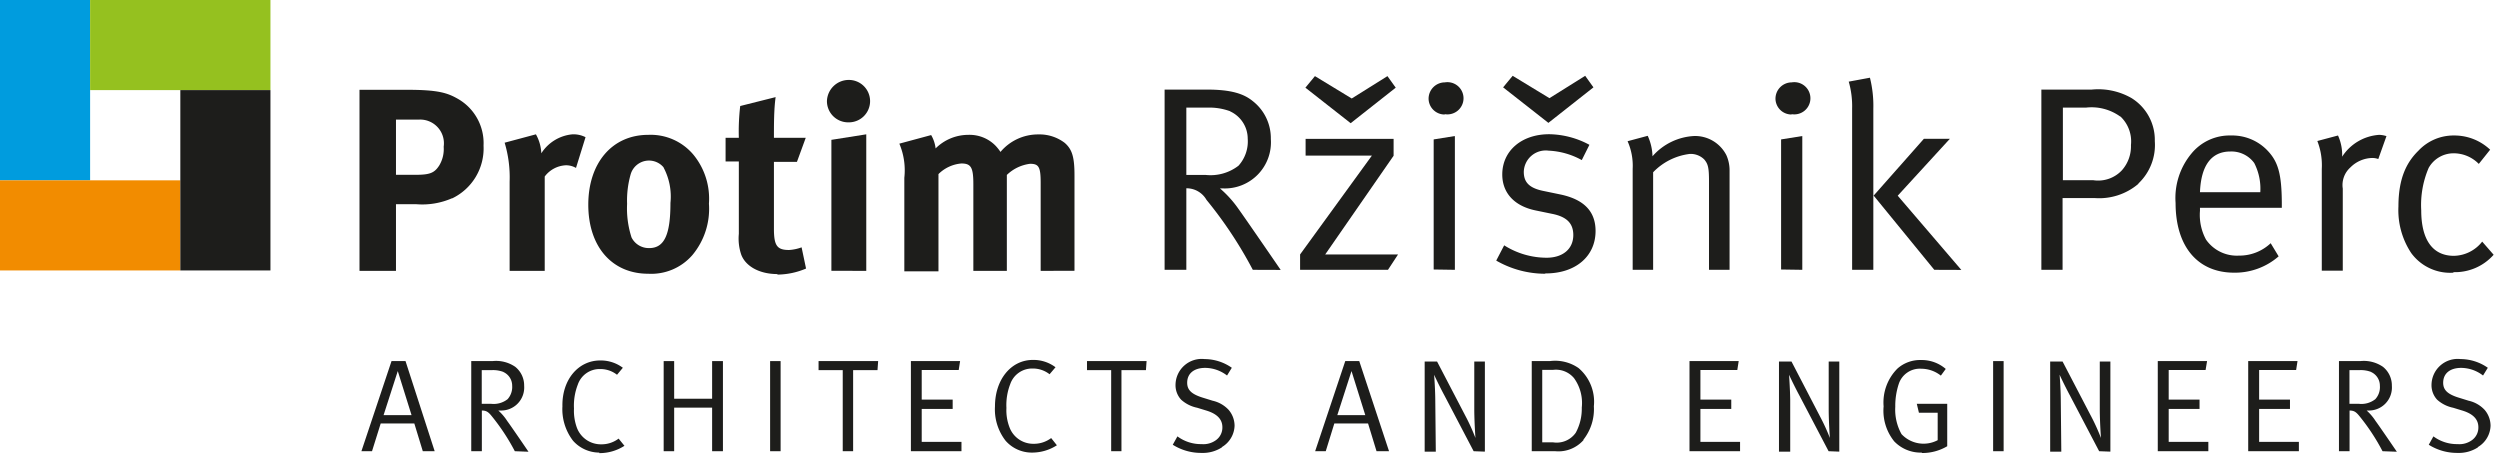
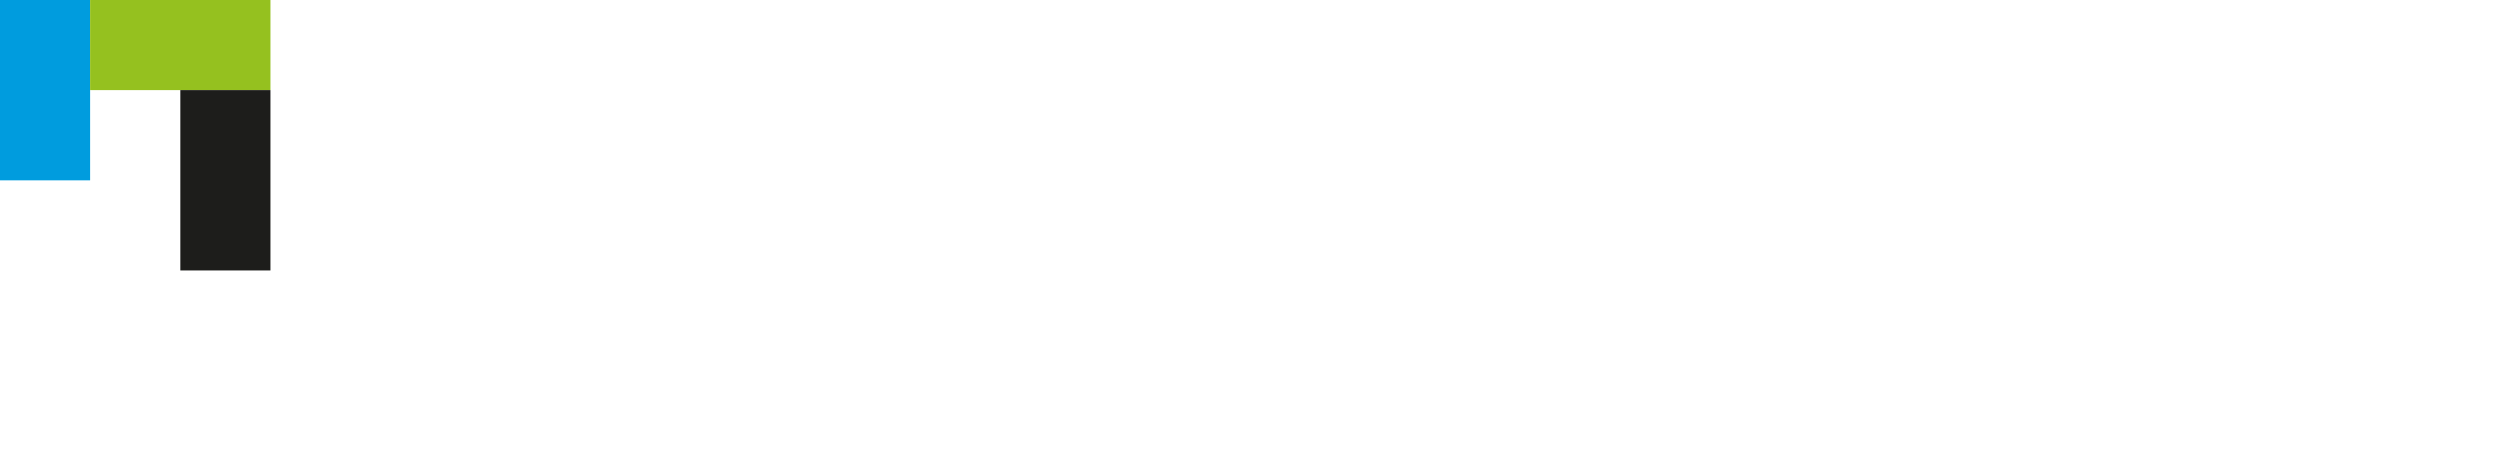
<svg xmlns="http://www.w3.org/2000/svg" id="eb92ad47-2924-4277-bc50-4e5141e1889e" data-name="Layer 1" viewBox="0 0 235.81 43.12">
  <defs>
    <style>.a5da8993-f31f-4740-903c-ab2966198220{fill:none;}.e430665b-323b-408e-8589-422f7d96bc04{fill:#009cde;}.b6100b71-cb05-4b24-86aa-c740d92db816{fill:#95c11f;}.ae0f6ab2-9f69-413e-913b-147ef6d24130{fill:#f28c00;}.a736ebd5-1732-45d5-9cff-c2a50f521c89{fill:#1d1d1b;}.eb26552a-fffc-405f-ab70-da734b5baecc{clip-path:url(#b9d1ef10-9e30-4b3f-af41-ecee1fc3132b);}</style>
    <clipPath id="b9d1ef10-9e30-4b3f-af41-ecee1fc3132b">
-       <rect class="a5da8993-f31f-4740-903c-ab2966198220" width="235.81" height="43.12" />
-     </clipPath>
+       </clipPath>
  </defs>
  <title>PROTIM_Logo_2020_ANG_black</title>
  <rect class="e430665b-323b-408e-8589-422f7d96bc04" width="8.5" height="17.01" />
  <rect class="b6100b71-cb05-4b24-86aa-c740d92db816" x="8.5" width="17.01" height="8.5" />
-   <rect class="ae0f6ab2-9f69-413e-913b-147ef6d24130" y="17.01" width="17.01" height="8.5" />
  <rect class="a736ebd5-1732-45d5-9cff-c2a50f521c89" x="17.01" y="8.5" width="8.5" height="17.01" />
  <g class="eb26552a-fffc-405f-ab70-da734b5baecc">
    <path class="a736ebd5-1732-45d5-9cff-c2a50f521c89" d="M42.66,18.69a7,7,0,0,1-3.42.57H37.35v6.29H33.91V8.47h4.5c2.9,0,3.78.29,4.74.83a4.81,4.81,0,0,1,2.46,4.43,5.23,5.23,0,0,1-3,5m-3.12-7.45H37.35v5.21h1.8c1.4,0,1.82-.17,2.28-.88a3,3,0,0,0,.42-1.77,2.24,2.24,0,0,0-2.31-2.56" />
    <path class="a736ebd5-1732-45d5-9cff-c2a50f521c89" d="M54.33,15.84a1.88,1.88,0,0,0-.95-.25,2.64,2.64,0,0,0-2,1.06v8.9H48.07V17.14a11.36,11.36,0,0,0-.47-3.68l2.95-.79a4,4,0,0,1,.51,1.79A3.9,3.9,0,0,1,54,12.67a2.52,2.52,0,0,1,1.23.27Z" />
    <path class="a736ebd5-1732-45d5-9cff-c2a50f521c89" d="M65.3,24.07a5.13,5.13,0,0,1-4.16,1.75c-3.42,0-5.65-2.56-5.65-6.51s2.26-6.59,5.65-6.59a5.26,5.26,0,0,1,4.28,1.89,6.54,6.54,0,0,1,1.45,4.6,6.81,6.81,0,0,1-1.57,4.86m-2.68-8.25a1.8,1.8,0,0,0-3.13.61,9,9,0,0,0-.34,2.8,8.89,8.89,0,0,0,.42,3.17,1.82,1.82,0,0,0,1.67,1c1.43,0,2-1.28,2-4.26a5.85,5.85,0,0,0-.66-3.36" />
    <path class="a736ebd5-1732-45d5-9cff-c2a50f521c89" d="M73.31,25.85c-1.68,0-3-.74-3.4-1.85a4.71,4.71,0,0,1-.22-1.94V15.23H68.44V13h1.25a20.59,20.59,0,0,1,.13-3l3.34-.84C73,10.31,73,11.69,73,13h3l-.83,2.27H73v6.31c0,1.6.3,2,1.43,2a4.1,4.1,0,0,0,1.18-.25l.42,2a7,7,0,0,1-2.68.57" />
-     <path class="a736ebd5-1732-45d5-9cff-c2a50f521c89" d="M80,11.54a2,2,0,0,1-2-2,2.06,2.06,0,0,1,2.07-2,2,2,0,0,1,2,2,2,2,0,0,1-2,2m-1.65,14V13.19l3.29-.52V25.55Z" />
    <path class="a736ebd5-1732-45d5-9cff-c2a50f521c89" d="M98.16,25.55V17.24c0-1.5-.18-1.79-1-1.79a3.83,3.83,0,0,0-2.19,1.05v9.05H91.81V17.36c0-1.57-.22-1.94-1.13-1.94a3.48,3.48,0,0,0-2.16,1v9.17H85.3V16.77a6.46,6.46,0,0,0-.47-3.22l3-.81A3.21,3.21,0,0,1,88.25,14a4.37,4.37,0,0,1,3.07-1.28,3.43,3.43,0,0,1,2.56,1,4.36,4.36,0,0,1,.49.61,4.62,4.62,0,0,1,3.56-1.65,3.92,3.92,0,0,1,2.49.79c.71.61.93,1.35.93,3.07v9Z" />
-     <path class="a736ebd5-1732-45d5-9cff-c2a50f521c89" d="M118.17,25.45a39.31,39.31,0,0,0-4.37-6.6,2.16,2.16,0,0,0-1.9-1.09v7.69h-2.05v-17h4c2.35,0,3.5.42,4.32,1.09a4.44,4.44,0,0,1,1.7,3.57,4.35,4.35,0,0,1-4.55,4.66h-.25a10.28,10.28,0,0,1,1.73,1.91c.72,1,4,5.78,4,5.78ZM116.05,10.5a5.7,5.7,0,0,0-2.15-.35h-2V16.5h1.82a4.31,4.31,0,0,0,3.1-.87,3.42,3.42,0,0,0,.87-2.55,2.84,2.84,0,0,0-1.67-2.58" />
+     <path class="a736ebd5-1732-45d5-9cff-c2a50f521c89" d="M118.17,25.45v7.69h-2.05v-17h4c2.35,0,3.5.42,4.32,1.09a4.44,4.44,0,0,1,1.7,3.57,4.35,4.35,0,0,1-4.55,4.66h-.25a10.28,10.28,0,0,1,1.73,1.91c.72,1,4,5.78,4,5.78ZM116.05,10.5a5.7,5.7,0,0,0-2.15-.35h-2V16.5h1.82a4.31,4.31,0,0,0,3.1-.87,3.42,3.42,0,0,0,.87-2.55,2.84,2.84,0,0,0-1.67-2.58" />
    <path class="a736ebd5-1732-45d5-9cff-c2a50f521c89" d="M130.92,25.45h-8.29V24l6.77-9.32h-6.25V13.1h8.3v1.59L125,24h6.87ZM127.4,11.62l-4.27-3.35.9-1.09,3.47,2.11,3.37-2.11.78,1.09Z" />
    <path class="a736ebd5-1732-45d5-9cff-c2a50f521c89" d="M136.28,10.8a1.51,1.51,0,0,1-1.53-1.49,1.54,1.54,0,0,1,1.53-1.54,1.52,1.52,0,1,1,0,3m-1.05,14.65V13.15l2-.32V25.45Z" />
    <path class="a736ebd5-1732-45d5-9cff-c2a50f521c89" d="M145.7,25.82a9.25,9.25,0,0,1-4.57-1.24l.75-1.44a7.49,7.49,0,0,0,4,1.17c1.52,0,2.52-.82,2.52-2.14,0-1.11-.63-1.73-2-2l-1.55-.32c-2.05-.42-3.15-1.69-3.15-3.39,0-2.24,1.83-3.8,4.42-3.8a8.19,8.19,0,0,1,3.8,1l-.72,1.44a7.14,7.14,0,0,0-3.13-.89,2.07,2.07,0,0,0-2.34,2c0,.94.47,1.51,1.8,1.79l1.64.34c2.25.47,3.33,1.61,3.33,3.45,0,2.4-1.9,4-4.7,4m.25-14.2-4.27-3.35.9-1.09,3.47,2.11,3.37-2.11.78,1.09Z" />
-     <path class="a736ebd5-1732-45d5-9cff-c2a50f521c89" d="M161.2,25.45V17.09c0-1.31-.1-1.63-.45-2.05a1.81,1.81,0,0,0-1.37-.52,5.75,5.75,0,0,0-3.45,1.73v9.2H154V15.93a5.71,5.71,0,0,0-.48-2.61l1.9-.51a4.91,4.91,0,0,1,.45,1.93,5.6,5.6,0,0,1,3.92-1.91,3.31,3.31,0,0,1,3.05,1.81,3.51,3.51,0,0,1,.3,1.44v9.37Z" />
    <path class="a736ebd5-1732-45d5-9cff-c2a50f521c89" d="M169,10.8a1.51,1.51,0,0,1-1.53-1.49A1.54,1.54,0,0,1,169,7.77a1.52,1.52,0,1,1,0,3m-1,14.65V13.15l2-.32V25.45Z" />
    <path class="a736ebd5-1732-45d5-9cff-c2a50f521c89" d="M174.7,25.45V10.23a8.42,8.42,0,0,0-.32-2.53l2-.37a10.91,10.91,0,0,1,.32,2.92v15.2Zm7.75,0-5.72-7,4.74-5.36h2.45L179,18.46l6,7Z" />
    <path class="a736ebd5-1732-45d5-9cff-c2a50f521c89" d="M201.7,17.34a5.7,5.7,0,0,1-4.15,1.34h-3v6.77h-2v-17h4.75a6.3,6.3,0,0,1,3.75.8,4.64,4.64,0,0,1,2.2,4.06,5,5,0,0,1-1.55,4M200,11a4.63,4.63,0,0,0-3.24-.85h-2.18V17h2.88a3.07,3.07,0,0,0,2.67-.92,3.4,3.4,0,0,0,.87-2.4,3.23,3.23,0,0,0-1-2.7" />
    <path class="a736ebd5-1732-45d5-9cff-c2a50f521c89" d="M207.51,19.6v.29a4.88,4.88,0,0,0,.57,2.71,3.54,3.54,0,0,0,3.1,1.51,4.29,4.29,0,0,0,3-1.17l.75,1.24a6.26,6.26,0,0,1-4.2,1.54c-3.45,0-5.52-2.48-5.52-6.57a6.56,6.56,0,0,1,1.49-4.66,4.65,4.65,0,0,1,3.73-1.71,4.6,4.6,0,0,1,3.37,1.34c1.08,1.09,1.43,2.25,1.43,5.2v.28Zm5.12-4.22a2.66,2.66,0,0,0-2.25-1.09c-1.78,0-2.77,1.29-2.87,3.84h5.69a5.3,5.3,0,0,0-.57-2.75" />
-     <path class="a736ebd5-1732-45d5-9cff-c2a50f521c89" d="M224.33,15a1.69,1.69,0,0,0-.55-.1,3,3,0,0,0-2.08.89,2.23,2.23,0,0,0-.72,2v7.74H219V15.93a6.27,6.27,0,0,0-.42-2.63l1.95-.52a4.43,4.43,0,0,1,.39,2,4.51,4.51,0,0,1,3.5-2.06,2.44,2.44,0,0,1,.68.12Z" />
    <path class="a736ebd5-1732-45d5-9cff-c2a50f521c89" d="M231.43,25.72a4.55,4.55,0,0,1-4-1.86,7.32,7.32,0,0,1-1.2-4.39c0-2.7.8-4.19,1.88-5.25a4.54,4.54,0,0,1,3.37-1.44,4.9,4.9,0,0,1,3.4,1.34l-1.07,1.34a3.32,3.32,0,0,0-2.38-1,2.69,2.69,0,0,0-2.35,1.38,8.89,8.89,0,0,0-.7,4c0,2.78,1.08,4.29,3.08,4.29a3.46,3.46,0,0,0,2.67-1.34l1.08,1.24a4.86,4.86,0,0,1-3.8,1.64" />
    <path class="a736ebd5-1732-45d5-9cff-c2a50f521c89" d="M39.88,42.56l-.8-2.62H35.91l-.82,2.62h-1l2.84-8.5h1.32L41,42.56ZM37.52,35l-1.34,4.16h2.64Z" />
    <path class="a736ebd5-1732-45d5-9cff-c2a50f521c89" d="M48.56,42.56a19.6,19.6,0,0,0-2.17-3.3c-.34-.42-.52-.53-.94-.54v3.84h-1v-8.5h2a3.19,3.19,0,0,1,2.15.54,2.25,2.25,0,0,1,.84,1.79,2.17,2.17,0,0,1-2.26,2.33H47a4.8,4.8,0,0,1,.85,1c.36.48,2,2.89,2,2.89ZM47.5,35.09a2.74,2.74,0,0,0-1.06-.18h-1v3.18h.9a2.12,2.12,0,0,0,1.54-.44,1.72,1.72,0,0,0,.43-1.27,1.41,1.41,0,0,0-.83-1.29" />
    <path class="a736ebd5-1732-45d5-9cff-c2a50f521c89" d="M56.53,42.69a3.32,3.32,0,0,1-2.48-1.12,4.87,4.87,0,0,1-1-3.24C53,35.81,54.55,34,56.61,34a3.47,3.47,0,0,1,2.14.69l-.55.66a2.54,2.54,0,0,0-1.61-.54,2.17,2.17,0,0,0-2.09,1.47,5.47,5.47,0,0,0-.36,2.25,4.67,4.67,0,0,0,.27,1.8,2.41,2.41,0,0,0,2.28,1.58,2.66,2.66,0,0,0,1.66-.54l.55.68a4.32,4.32,0,0,1-2.37.69" />
    <polygon class="a736ebd5-1732-45d5-9cff-c2a50f521c89" points="67.17 42.56 67.17 38.45 63.59 38.45 63.59 42.56 62.6 42.56 62.6 34.06 63.59 34.06 63.59 37.61 67.17 37.61 67.17 34.06 68.19 34.06 68.19 42.56 67.17 42.56" />
    <rect class="a736ebd5-1732-45d5-9cff-c2a50f521c89" x="72.64" y="34.06" width="0.99" height="8.5" />
    <polygon class="a736ebd5-1732-45d5-9cff-c2a50f521c89" points="82.77 34.91 80.47 34.91 80.47 42.56 79.49 42.56 79.49 34.91 77.21 34.91 77.21 34.06 82.83 34.06 82.77 34.91" />
    <polygon class="a736ebd5-1732-45d5-9cff-c2a50f521c89" points="85.92 42.56 85.92 34.06 90.56 34.06 90.43 34.9 86.94 34.9 86.94 37.69 89.86 37.69 89.86 38.57 86.94 38.57 86.94 41.68 90.69 41.68 90.69 42.56 85.92 42.56" />
    <path class="a736ebd5-1732-45d5-9cff-c2a50f521c89" d="M97.32,42.69a3.28,3.28,0,0,1-2.47-1.12,4.82,4.82,0,0,1-1-3.24c0-2.52,1.51-4.38,3.57-4.38a3.45,3.45,0,0,1,2.14.69L99,35.3a2.56,2.56,0,0,0-1.61-.54,2.18,2.18,0,0,0-2.1,1.47,5.47,5.47,0,0,0-.36,2.25,4.47,4.47,0,0,0,.28,1.8,2.39,2.39,0,0,0,2.28,1.58,2.7,2.7,0,0,0,1.66-.54l.54.68a4.32,4.32,0,0,1-2.37.69" />
    <polygon class="a736ebd5-1732-45d5-9cff-c2a50f521c89" points="108.09 34.91 105.78 34.91 105.78 42.56 104.81 42.56 104.81 34.91 102.53 34.91 102.53 34.06 108.15 34.06 108.09 34.91" />
    <path class="a736ebd5-1732-45d5-9cff-c2a50f521c89" d="M115.25,42.2a3.29,3.29,0,0,1-1.91.52,5,5,0,0,1-2.72-.77l.44-.79a3.71,3.71,0,0,0,2.28.73,2,2,0,0,0,1.35-.37,1.46,1.46,0,0,0,.61-1.22c0-.75-.5-1.27-1.53-1.58l-.85-.26a3.2,3.2,0,0,1-1.51-.76,2,2,0,0,1-.53-1.39,2.47,2.47,0,0,1,2.75-2.44,4.5,4.5,0,0,1,2.56.82l-.45.73a3.41,3.41,0,0,0-2.06-.72c-1.07,0-1.7.54-1.7,1.4,0,.68.41,1.07,1.41,1.39l1,.31a2.93,2.93,0,0,1,1.5.86,2.32,2.32,0,0,1,.56,1.5,2.43,2.43,0,0,1-1.18,2" />
    <path class="a736ebd5-1732-45d5-9cff-c2a50f521c89" d="M129.84,42.56l-.8-2.62h-3.18l-.81,2.62h-1l2.84-8.5h1.32l2.81,8.5ZM127.48,35l-1.34,4.16h2.64Z" />
    <path class="a736ebd5-1732-45d5-9cff-c2a50f521c89" d="M139,42.56l-2.73-5.21c-.54-1-1-2-1-2s.1,1.21.11,2.32l.05,4.93h-1.05v-8.5h1.17l2.83,5.43a19.29,19.29,0,0,1,.79,1.78s-.1-1.38-.11-2.59l0-4.62h1v8.5Z" />
    <path class="a736ebd5-1732-45d5-9cff-c2a50f521c89" d="M149.38,41.49a3.15,3.15,0,0,1-2.68,1.07h-2.22v-8.5h1.7a3.87,3.87,0,0,1,2.72.66,4.17,4.17,0,0,1,1.44,3.6,4.65,4.65,0,0,1-1,3.17m-.87-5.82a2.22,2.22,0,0,0-2-.78h-1v6.83h1a2.2,2.2,0,0,0,2.16-.9,4.74,4.74,0,0,0,.57-2.38,4,4,0,0,0-.73-2.77" />
    <polygon class="a736ebd5-1732-45d5-9cff-c2a50f521c89" points="159.36 42.56 159.36 34.06 164 34.06 163.87 34.9 160.39 34.9 160.39 37.69 163.3 37.69 163.3 38.57 160.39 38.57 160.39 41.68 164.13 41.68 164.13 42.56 159.36 42.56" />
    <path class="a736ebd5-1732-45d5-9cff-c2a50f521c89" d="M172.48,42.56l-2.73-5.21c-.54-1-1-2-1-2s.09,1.21.11,2.32l0,4.93h-1.06v-8.5h1.18l2.82,5.43a17.75,17.75,0,0,1,.8,1.78s-.1-1.38-.11-2.59l0-4.62h1v8.5Z" />
    <path class="a736ebd5-1732-45d5-9cff-c2a50f521c89" d="M181.28,42.69a3.46,3.46,0,0,1-2.61-1.06,4.6,4.6,0,0,1-1-3.3,4.52,4.52,0,0,1,1.31-3.57,3.21,3.21,0,0,1,2.22-.8,3.46,3.46,0,0,1,2.33.84l-.46.63a3,3,0,0,0-1.85-.65,2.09,2.09,0,0,0-2.12,1.43,6.62,6.62,0,0,0-.33,2.16,4.73,4.73,0,0,0,.59,2.58,2.85,2.85,0,0,0,3.41.57V38.93H181l-.2-.84h2.87v4a4.61,4.61,0,0,1-2.4.64" />
    <rect class="a736ebd5-1732-45d5-9cff-c2a50f521c89" x="188" y="34.06" width="0.99" height="8.5" />
    <path class="a736ebd5-1732-45d5-9cff-c2a50f521c89" d="M198,42.56l-2.73-5.21c-.54-1-1-2-1-2s.1,1.21.11,2.32l.05,4.93h-1.05v-8.5h1.17l2.83,5.43a19.29,19.29,0,0,1,.79,1.78s-.1-1.38-.11-2.59l0-4.62h1v8.5Z" />
    <polygon class="a736ebd5-1732-45d5-9cff-c2a50f521c89" points="203.53 42.56 203.53 34.06 208.18 34.06 208.04 34.9 204.56 34.9 204.56 37.69 207.47 37.69 207.47 38.57 204.56 38.57 204.56 41.68 208.3 41.68 208.3 42.56 203.53 42.56" />
    <polygon class="a736ebd5-1732-45d5-9cff-c2a50f521c89" points="212.06 42.56 212.06 34.06 216.71 34.06 216.58 34.9 213.09 34.9 213.09 37.69 216 37.69 216 38.57 213.09 38.57 213.09 41.68 216.84 41.68 216.84 42.56 212.06 42.56" />
    <path class="a736ebd5-1732-45d5-9cff-c2a50f521c89" d="M224.73,42.56a19.6,19.6,0,0,0-2.17-3.3c-.34-.42-.52-.53-.94-.54v3.84h-1v-8.5h2a3.19,3.19,0,0,1,2.15.54,2.25,2.25,0,0,1,.84,1.79,2.17,2.17,0,0,1-2.26,2.33h-.12a4.8,4.8,0,0,1,.85,1c.36.48,2,2.89,2,2.89Zm-1.06-7.47a2.74,2.74,0,0,0-1.06-.18h-1v3.18h.9a2.12,2.12,0,0,0,1.54-.44,1.68,1.68,0,0,0,.43-1.27,1.41,1.41,0,0,0-.83-1.29" />
    <path class="a736ebd5-1732-45d5-9cff-c2a50f521c89" d="M233.72,42.2a3.29,3.29,0,0,1-1.91.52,5,5,0,0,1-2.72-.77l.44-.79a3.71,3.71,0,0,0,2.28.73,2,2,0,0,0,1.35-.37,1.46,1.46,0,0,0,.61-1.22c0-.75-.5-1.27-1.53-1.58l-.85-.26a3.2,3.2,0,0,1-1.51-.76,2,2,0,0,1-.53-1.39,2.47,2.47,0,0,1,2.75-2.44,4.5,4.5,0,0,1,2.56.82l-.45.73a3.41,3.41,0,0,0-2.06-.72c-1.07,0-1.7.54-1.7,1.4,0,.68.41,1.07,1.41,1.39l1,.31a2.93,2.93,0,0,1,1.5.86,2.32,2.32,0,0,1,.56,1.5,2.43,2.43,0,0,1-1.18,2" />
  </g>
</svg>